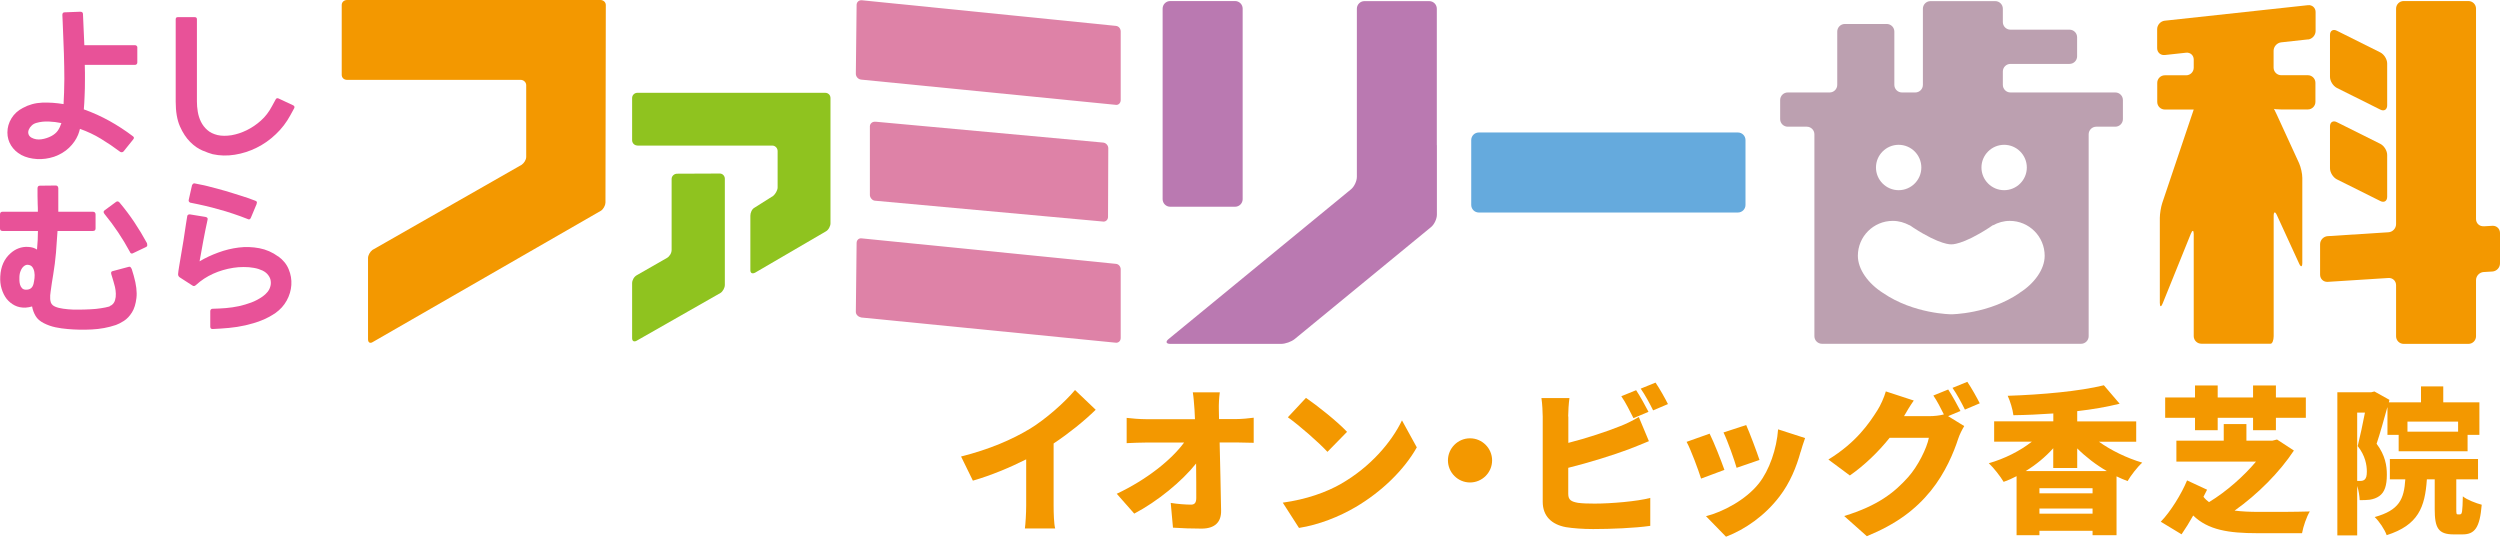
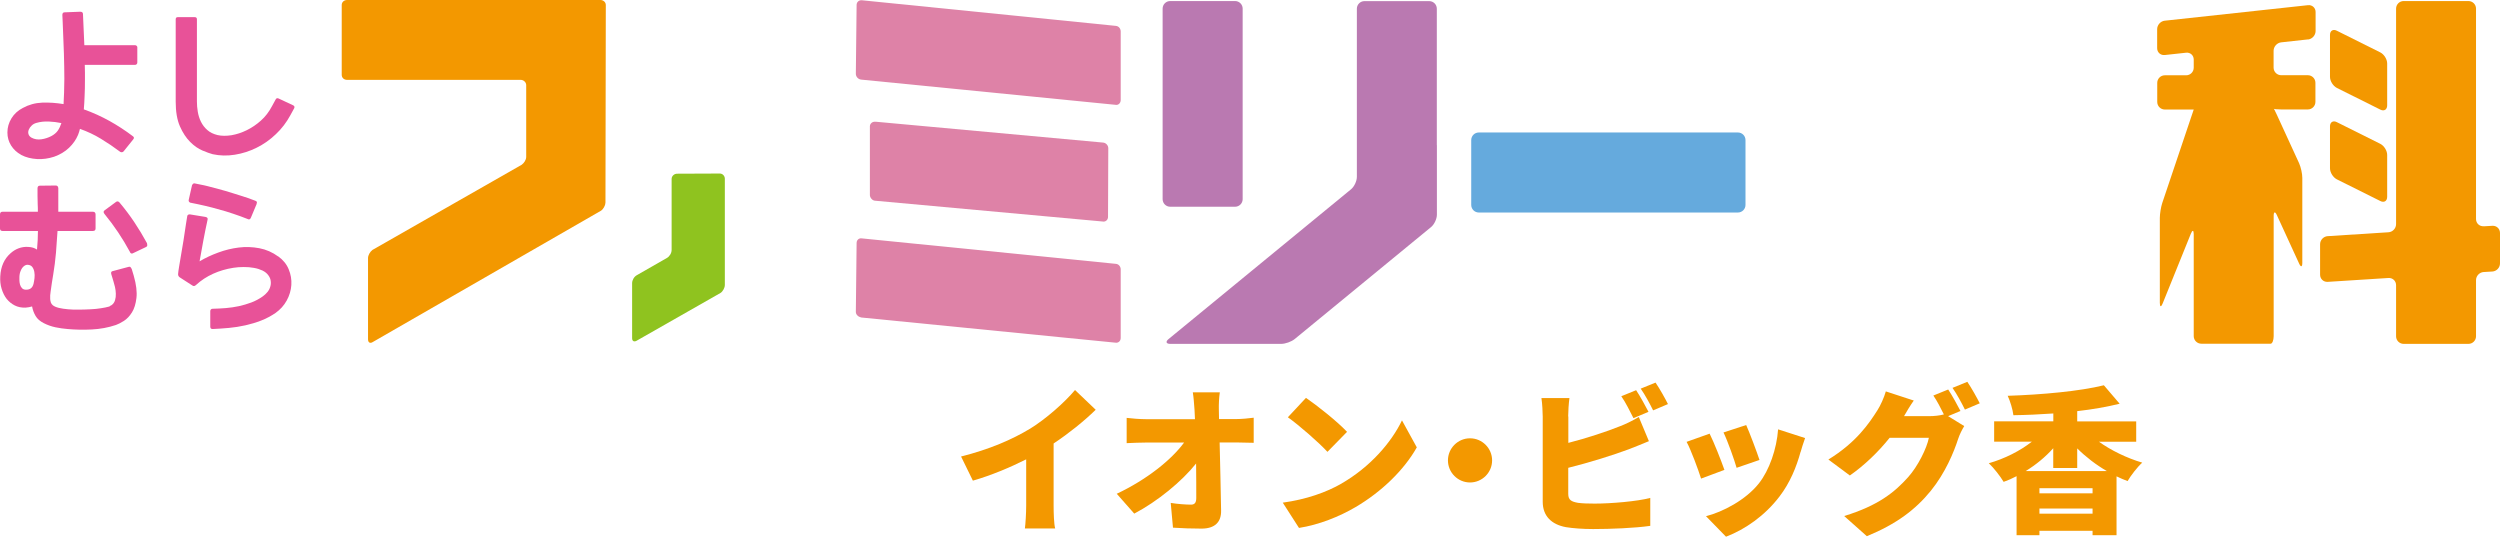
<svg xmlns="http://www.w3.org/2000/svg" width="247" height="54" viewBox="0 0 247 54" fill="none">
  <path d="M122.025 0.103H115.617C115.203 0.103 114.867 0.438 114.867 0.852V19.676C114.867 20.09 115.203 20.426 115.617 20.426H122.025C122.439 20.426 122.775 20.09 122.775 19.676V0.852C122.775 0.438 122.439 0.103 122.025 0.103Z" fill="#BA79B1" />
  <path d="M141.958 14.341V0.861C141.958 0.443 141.617 0.111 141.208 0.111H134.808C134.391 0.111 134.058 0.452 134.058 0.861V17.477C134.058 17.895 133.794 18.449 133.479 18.704L115.456 33.498C115.133 33.762 115.209 33.975 115.627 33.975H126.577C126.994 33.975 127.591 33.762 127.915 33.498L141.387 22.437C141.711 22.173 141.966 21.619 141.966 21.21V14.341H141.958Z" fill="#BA79B1" />
  <path d="M171.705 13.089H146.107C145.693 13.089 145.357 13.425 145.357 13.839V20.247C145.357 20.661 145.693 20.997 146.107 20.997H171.705C172.12 20.997 172.455 20.661 172.455 20.247V13.839C172.455 13.425 172.12 13.089 171.705 13.089Z" fill="#65AADD" />
  <path d="M228.031 3.903C228.44 3.86 228.781 3.485 228.781 3.068V1.185C228.781 0.767 228.44 0.469 228.031 0.511L213.877 2.045C213.468 2.088 213.127 2.463 213.127 2.88V4.764C213.127 5.181 213.468 5.479 213.877 5.437L215.99 5.207C216.399 5.164 216.74 5.462 216.74 5.88V6.689C216.74 7.107 216.399 7.439 215.99 7.439H213.885C213.468 7.439 213.135 7.78 213.135 8.189V10.072C213.135 10.49 213.476 10.822 213.885 10.822H215.99C216.408 10.822 216.74 10.822 216.74 10.822C216.74 10.822 216.629 11.137 216.501 11.53L213.63 20.059C213.502 20.451 213.391 21.108 213.391 21.525V29.927C213.391 30.345 213.519 30.362 213.672 29.978L216.459 23.084C216.612 22.701 216.74 22.727 216.74 23.136V33.208C216.74 33.625 217.081 33.958 217.49 33.958H224.341C224.503 33.958 224.639 33.617 224.639 33.208V21.32C224.639 20.903 224.784 20.877 224.955 21.252L227.153 26.041C227.324 26.416 227.468 26.391 227.468 25.973V17.571C227.468 17.154 227.324 16.514 227.153 16.131L224.946 11.325C224.776 10.95 224.631 10.677 224.631 10.729C224.631 10.78 224.972 10.814 225.381 10.814H228.014C228.431 10.814 228.764 10.473 228.764 10.064V8.181C228.764 7.763 228.423 7.431 228.014 7.431H225.381C224.963 7.431 224.631 7.09 224.631 6.681V5.019C224.631 4.602 224.972 4.227 225.381 4.184L228.022 3.894L228.031 3.903Z" fill="#F39800" />
  <path d="M235.853 10.413C235.853 10.831 235.546 11.018 235.18 10.831L230.876 8.683C230.51 8.496 230.203 8.01 230.203 7.593V3.451C230.203 3.034 230.51 2.846 230.876 3.034L235.18 5.181C235.546 5.369 235.853 5.854 235.853 6.272V10.413Z" fill="#F39800" />
  <path d="M235.853 19.446C235.853 19.863 235.546 20.051 235.18 19.863L230.876 17.716C230.51 17.529 230.203 17.043 230.203 16.625V12.484C230.203 12.066 230.51 11.879 230.876 12.066L235.18 14.214C235.546 14.401 235.853 14.887 235.853 15.305V19.446Z" fill="#F39800" />
  <path d="M245.381 22.352C244.972 22.377 244.631 22.062 244.631 21.645V0.852C244.631 0.435 244.29 0.103 243.881 0.103H237.482C237.064 0.103 236.732 0.443 236.732 0.852V22.147C236.732 22.565 236.391 22.923 235.982 22.948L229.974 23.332C229.565 23.357 229.225 23.715 229.225 24.133V27.141C229.225 27.558 229.565 27.874 229.974 27.848L235.982 27.465C236.391 27.439 236.732 27.754 236.732 28.172V33.225C236.732 33.643 237.073 33.975 237.482 33.975H243.881C244.299 33.975 244.631 33.634 244.631 33.225V27.678C244.631 27.26 244.972 26.902 245.381 26.877L246.25 26.826C246.659 26.8 247 26.442 247 26.024V23.017C247 22.599 246.659 22.284 246.25 22.309L245.381 22.36V22.352Z" fill="#F39800" />
-   <path d="M198.631 9.135C198.213 9.135 197.881 8.794 197.881 8.385V7.064C197.881 6.647 198.222 6.314 198.631 6.314H204.468C204.886 6.314 205.218 5.974 205.218 5.565V3.681C205.218 3.264 204.877 2.931 204.468 2.931H198.631C198.213 2.931 197.881 2.591 197.881 2.182V0.861C197.881 0.443 197.54 0.111 197.131 0.111H190.732C190.314 0.111 189.982 0.452 189.982 0.861V8.385C189.982 8.803 189.641 9.135 189.232 9.135H187.911C187.494 9.135 187.161 8.794 187.161 8.385V3.119C187.161 2.701 186.82 2.369 186.411 2.369H182.27C181.852 2.369 181.52 2.71 181.52 3.119V8.385C181.52 8.803 181.179 9.135 180.77 9.135H176.629C176.211 9.135 175.879 9.476 175.879 9.885V11.768C175.879 12.186 176.22 12.518 176.629 12.518H178.512C178.93 12.518 179.262 12.859 179.262 13.268V33.216C179.262 33.634 179.603 33.966 180.012 33.966H205.61C206.027 33.966 206.36 33.625 206.36 33.216V13.268C206.36 12.85 206.701 12.518 207.11 12.518H208.993C209.41 12.518 209.743 12.177 209.743 11.768V9.885C209.743 9.467 209.402 9.135 208.993 9.135H198.639H198.631ZM198.009 14.307C199.244 14.307 200.25 15.313 200.25 16.549C200.25 17.784 199.244 18.79 198.009 18.79C196.773 18.79 195.768 17.784 195.768 16.549C195.768 15.313 196.773 14.307 198.009 14.307ZM187.587 14.307C188.823 14.307 189.828 15.313 189.828 16.549C189.828 17.784 188.823 18.79 187.587 18.79C186.352 18.79 185.346 17.784 185.346 16.549C185.346 15.313 186.352 14.307 187.587 14.307ZM199.543 28.939C196.492 31.035 192.794 31.052 192.794 31.052C192.794 31.052 189.096 31.035 186.045 28.947C184.579 28.018 183.557 26.612 183.557 25.274C183.557 23.366 185.099 21.823 187.008 21.823C187.613 21.823 188.167 21.994 188.661 22.258V22.241C188.712 22.275 188.763 22.3 188.806 22.334C188.891 22.386 188.968 22.437 189.044 22.497C191.729 24.243 192.785 24.141 192.785 24.141C192.785 24.141 193.842 24.243 196.526 22.497C196.603 22.437 196.68 22.386 196.765 22.334C196.816 22.3 196.858 22.275 196.91 22.241V22.258C197.412 21.985 197.966 21.823 198.563 21.823C200.472 21.823 202.014 23.366 202.014 25.274C202.014 26.612 200.991 28.018 199.526 28.939H199.543Z" fill="#BCA0B0" />
  <path d="M13.566 4.704V6.178C13.566 6.246 13.54 6.306 13.497 6.348C13.455 6.391 13.395 6.408 13.335 6.408H8.376C8.385 6.681 8.393 6.936 8.393 7.166V7.831C8.393 8.453 8.385 9.007 8.359 9.484C8.342 9.961 8.316 10.404 8.282 10.805C9.169 11.12 10.012 11.504 10.813 11.947C11.606 12.39 12.381 12.893 13.123 13.455C13.259 13.549 13.267 13.651 13.157 13.779L12.219 14.946C12.177 14.997 12.126 15.031 12.057 15.04C11.989 15.049 11.93 15.04 11.87 14.997C11.248 14.529 10.617 14.103 9.97 13.711C9.33 13.319 8.64 12.995 7.899 12.731C7.865 12.833 7.839 12.935 7.814 13.037C7.788 13.14 7.754 13.233 7.711 13.327C7.515 13.796 7.217 14.222 6.817 14.605C6.416 14.989 5.922 15.279 5.351 15.483C4.78 15.671 4.209 15.747 3.647 15.713C3.084 15.679 2.565 15.551 2.104 15.313C1.661 15.066 1.329 14.75 1.09 14.367C0.852 13.983 0.732 13.557 0.732 13.089C0.732 12.586 0.869 12.126 1.133 11.691C1.397 11.257 1.772 10.916 2.249 10.668C2.837 10.345 3.485 10.166 4.175 10.14C4.865 10.115 5.564 10.166 6.28 10.285C6.297 9.936 6.314 9.561 6.331 9.143C6.348 8.726 6.357 8.274 6.357 7.788C6.357 7.03 6.339 6.195 6.314 5.283C6.288 4.371 6.246 3.349 6.195 2.215L6.161 1.483C6.161 1.312 6.229 1.218 6.374 1.218L7.924 1.159C8.095 1.159 8.189 1.227 8.197 1.372L8.333 4.465H13.344C13.404 4.465 13.455 4.491 13.506 4.533C13.549 4.576 13.574 4.635 13.574 4.712L13.566 4.704ZM6.058 12.16C5.658 12.075 5.24 12.023 4.814 12.006C4.388 11.989 3.971 12.032 3.596 12.143C3.408 12.194 3.255 12.279 3.127 12.407C2.999 12.526 2.905 12.662 2.846 12.807C2.786 12.952 2.769 13.097 2.812 13.242C2.854 13.387 2.948 13.506 3.11 13.6C3.408 13.762 3.732 13.813 4.09 13.762C4.448 13.711 4.772 13.6 5.07 13.447C5.342 13.302 5.556 13.123 5.709 12.91C5.854 12.697 5.973 12.45 6.067 12.16H6.058Z" fill="#E85298" />
  <path d="M29.051 10.72L28.684 11.393C28.309 12.083 27.832 12.714 27.253 13.259C26.673 13.813 26.043 14.256 25.352 14.597C24.662 14.938 23.946 15.168 23.197 15.287C22.447 15.407 21.722 15.39 21.015 15.236C20.751 15.168 20.41 15.04 20.001 14.87C19.592 14.699 19.183 14.418 18.791 14.026C18.399 13.634 18.058 13.123 17.777 12.484C17.496 11.845 17.359 11.035 17.359 10.038V1.909C17.359 1.764 17.427 1.696 17.555 1.696H19.243C19.387 1.696 19.456 1.764 19.456 1.909V10.038C19.456 10.354 19.481 10.686 19.541 11.044C19.601 11.393 19.703 11.725 19.856 12.032C20.009 12.339 20.214 12.612 20.478 12.842C20.742 13.08 21.075 13.242 21.492 13.345C21.901 13.438 22.361 13.438 22.864 13.361C23.367 13.276 23.87 13.114 24.372 12.867C24.875 12.62 25.344 12.305 25.779 11.913C26.222 11.521 26.579 11.044 26.869 10.498L27.236 9.825C27.295 9.706 27.398 9.672 27.525 9.731L28.965 10.405C29.102 10.473 29.127 10.575 29.059 10.711L29.051 10.72Z" fill="#E85298" />
  <path d="M13.004 26.544L13.217 27.251C13.464 28.12 13.549 28.845 13.481 29.433C13.413 30.02 13.268 30.498 13.038 30.864C12.808 31.23 12.543 31.512 12.237 31.708C11.93 31.904 11.666 32.031 11.453 32.108C10.694 32.364 9.902 32.509 9.075 32.551C8.249 32.594 7.448 32.577 6.689 32.509C6.289 32.475 5.888 32.423 5.488 32.338C5.087 32.253 4.695 32.117 4.329 31.929C3.962 31.742 3.69 31.512 3.519 31.222C3.349 30.932 3.23 30.617 3.17 30.276C3.068 30.31 2.965 30.336 2.855 30.353C2.744 30.37 2.633 30.387 2.514 30.395C2.113 30.404 1.764 30.336 1.449 30.174C1.133 30.012 0.878 29.799 0.656 29.526C0.443 29.253 0.281 28.921 0.162 28.538C0.043 28.154 1.58723e-09 27.745 0.026 27.302C0.077 26.331 0.418 25.572 1.048 25.018C1.287 24.805 1.542 24.643 1.841 24.533C2.139 24.422 2.454 24.371 2.795 24.396C3.153 24.413 3.434 24.507 3.656 24.66C3.715 24.03 3.749 23.416 3.749 22.82H0.247C0.085 22.82 0 22.735 0 22.573V21.192C0 21.005 0.085 20.92 0.247 20.92H3.741C3.741 20.664 3.741 20.408 3.724 20.161C3.715 19.914 3.707 19.641 3.707 19.343V18.61C3.707 18.44 3.783 18.346 3.937 18.346L5.513 18.329C5.658 18.329 5.735 18.414 5.76 18.576V19.326C5.76 19.59 5.76 19.863 5.76 20.127C5.76 20.4 5.76 20.664 5.76 20.92H9.178C9.348 20.92 9.442 21.013 9.442 21.192V22.573C9.442 22.735 9.356 22.82 9.178 22.82H5.684C5.641 23.553 5.59 24.277 5.53 24.976C5.471 25.683 5.377 26.399 5.258 27.123C5.207 27.396 5.164 27.677 5.121 27.967C5.079 28.256 5.036 28.538 5.002 28.81L4.959 29.177C4.959 29.236 4.959 29.296 4.959 29.364C4.959 29.424 4.959 29.483 4.959 29.552C4.968 29.671 4.994 29.79 5.028 29.893C5.062 29.995 5.13 30.08 5.215 30.157C5.351 30.267 5.547 30.353 5.82 30.421C6.093 30.481 6.391 30.532 6.732 30.557C7.073 30.591 7.431 30.6 7.814 30.591C8.198 30.591 8.572 30.574 8.947 30.557C9.322 30.54 9.663 30.506 9.97 30.455C10.285 30.412 10.541 30.353 10.762 30.293C10.771 30.285 10.788 30.276 10.805 30.276C10.814 30.267 10.822 30.259 10.839 30.259C10.856 30.259 10.865 30.242 10.882 30.216C10.941 30.199 10.984 30.174 11.001 30.157L11.035 30.14C11.197 30.02 11.308 29.858 11.367 29.654C11.427 29.458 11.453 29.245 11.444 29.015C11.436 28.785 11.41 28.572 11.359 28.35C11.308 28.129 11.257 27.941 11.206 27.788L10.992 27.081C10.941 26.893 11.001 26.799 11.18 26.774L12.68 26.373C12.765 26.339 12.825 26.348 12.867 26.373C12.91 26.399 12.953 26.459 12.978 26.518C12.986 26.527 12.995 26.535 12.995 26.552L13.004 26.544ZM3.306 28.078C3.349 27.89 3.383 27.694 3.409 27.481C3.434 27.268 3.426 27.064 3.392 26.867C3.357 26.672 3.289 26.51 3.187 26.373C3.085 26.237 2.923 26.169 2.71 26.16C2.59 26.16 2.463 26.211 2.343 26.314C2.233 26.407 2.13 26.544 2.054 26.731C1.968 26.919 1.926 27.123 1.917 27.362C1.917 27.447 1.917 27.549 1.917 27.694C1.917 27.839 1.943 27.967 1.977 28.112C2.011 28.248 2.079 28.367 2.173 28.47C2.267 28.572 2.403 28.623 2.565 28.623C2.778 28.623 2.948 28.572 3.059 28.478C3.178 28.384 3.255 28.248 3.298 28.086L3.306 28.078ZM14.529 24.047V24.081C14.546 24.141 14.555 24.209 14.546 24.268C14.537 24.337 14.486 24.379 14.41 24.413L13.157 25.01C13.097 25.052 13.038 25.061 12.97 25.044C12.91 25.027 12.859 24.976 12.833 24.882C12.117 23.553 11.282 22.309 10.319 21.133C10.2 20.979 10.209 20.86 10.353 20.766L11.453 19.957C11.572 19.863 11.691 19.88 11.802 19.999C12.339 20.638 12.833 21.294 13.276 21.959C13.719 22.624 14.137 23.314 14.529 24.038V24.047Z" fill="#E85298" />
  <path d="M27.473 25.317C27.967 25.674 28.317 26.101 28.521 26.603C28.734 27.106 28.819 27.626 28.785 28.154C28.751 28.683 28.598 29.202 28.325 29.697C28.052 30.191 27.686 30.591 27.217 30.924C26.766 31.23 26.297 31.477 25.794 31.674C25.291 31.869 24.772 32.023 24.243 32.142C23.715 32.261 23.17 32.347 22.624 32.398C22.079 32.449 21.542 32.483 21.005 32.508C20.852 32.508 20.775 32.432 20.775 32.278V30.736C20.775 30.668 20.801 30.608 20.843 30.566C20.886 30.523 20.945 30.506 21.005 30.506C21.44 30.497 21.883 30.472 22.317 30.438C22.752 30.404 23.178 30.336 23.596 30.25C24.013 30.157 24.422 30.037 24.814 29.892C25.206 29.748 25.59 29.543 25.956 29.287C26.127 29.168 26.28 29.023 26.416 28.861C26.553 28.7 26.646 28.52 26.697 28.342C26.757 28.154 26.774 27.967 26.749 27.779C26.732 27.583 26.655 27.396 26.518 27.208C26.382 27.012 26.195 26.859 25.939 26.731C25.683 26.612 25.402 26.518 25.087 26.467C24.772 26.407 24.439 26.382 24.081 26.382C23.724 26.382 23.383 26.407 23.059 26.458C22.343 26.569 21.678 26.765 21.056 27.046C20.434 27.328 19.872 27.694 19.369 28.154C19.318 28.205 19.258 28.239 19.199 28.256C19.139 28.273 19.071 28.256 19.003 28.205L17.75 27.396C17.639 27.311 17.588 27.208 17.597 27.072C17.605 26.919 17.639 26.688 17.69 26.373C17.741 26.058 17.801 25.683 17.878 25.248C17.954 24.814 18.04 24.32 18.125 23.783C18.21 23.246 18.295 22.683 18.381 22.087L18.5 21.354C18.508 21.286 18.543 21.235 18.602 21.209C18.662 21.184 18.713 21.175 18.781 21.184L20.298 21.431C20.468 21.465 20.545 21.55 20.511 21.695C20.358 22.385 20.221 23.075 20.093 23.749C19.966 24.422 19.838 25.112 19.718 25.819C20.289 25.478 20.911 25.189 21.568 24.95C22.232 24.703 22.905 24.541 23.587 24.456C24.269 24.371 24.951 24.396 25.624 24.524C26.297 24.652 26.919 24.925 27.49 25.342L27.473 25.317ZM25.36 20.144L24.789 21.508C24.721 21.669 24.618 21.721 24.482 21.644L23.766 21.371C23.297 21.201 22.812 21.039 22.317 20.885C21.823 20.741 21.38 20.613 20.98 20.511C20.502 20.391 20.042 20.28 19.599 20.187L18.849 20.033H18.815C18.764 20.016 18.721 19.982 18.679 19.931C18.636 19.888 18.628 19.829 18.645 19.752L18.969 18.312C18.969 18.312 18.969 18.278 18.986 18.278C19.054 18.142 19.148 18.09 19.258 18.125L20.008 18.278C20.008 18.278 20.213 18.312 20.502 18.389C20.784 18.465 21.142 18.559 21.568 18.67C21.994 18.781 22.462 18.917 22.974 19.079C23.485 19.241 23.996 19.394 24.499 19.565L25.215 19.829C25.377 19.88 25.428 19.982 25.351 20.136L25.36 20.144Z" fill="#E85298" />
  <path d="M59.82 20.034L59.854 0.494C59.854 0.205 59.599 0 59.326 0H34.29C34 0 33.762 0.205 33.762 0.494V7.388C33.762 7.695 34 7.891 34.29 7.891H51.452C51.725 7.891 51.989 8.121 51.989 8.411V15.5C51.989 15.807 51.767 16.114 51.546 16.276L36.795 24.695C36.557 24.882 36.361 25.215 36.361 25.496V33.523C36.361 33.838 36.557 33.949 36.795 33.813L59.377 20.818C59.599 20.673 59.812 20.315 59.812 20.034" fill="#F39800" />
-   <path d="M62.973 14.384H76.309C76.582 14.384 76.829 14.623 76.829 14.921V18.525C76.829 18.79 76.607 19.173 76.394 19.352L74.545 20.519C74.289 20.656 74.136 21.014 74.136 21.312V26.697C74.136 26.979 74.315 27.081 74.596 26.945L81.592 22.863C81.856 22.726 82.052 22.334 82.052 22.079V9.689C82.052 9.382 81.822 9.169 81.524 9.169H62.973C62.7 9.169 62.453 9.382 62.453 9.689V13.856C62.453 14.145 62.692 14.376 62.973 14.376" fill="#8FC31F" />
  <path d="M62.922 33.651L71.179 28.947C71.409 28.811 71.614 28.436 71.614 28.155V17.673C71.622 17.392 71.4 17.145 71.119 17.145L66.901 17.162C66.594 17.162 66.356 17.409 66.356 17.673V24.695C66.356 25.01 66.151 25.334 65.904 25.479L62.913 27.192C62.641 27.345 62.453 27.677 62.453 27.984V33.412C62.453 33.702 62.641 33.813 62.913 33.659" fill="#8FC31F" />
  <path d="M86.491 12.032C86.193 11.989 85.945 12.219 85.945 12.475V19.258C85.937 19.505 86.167 19.803 86.431 19.829L108.919 21.883C109.209 21.951 109.473 21.738 109.473 21.431L109.499 14.648C109.499 14.35 109.251 14.103 108.979 14.086L86.491 12.023V12.032Z" fill="#DE82A7" />
  <path d="M85.076 7.865L110.197 10.354C110.496 10.422 110.726 10.175 110.726 9.885V3.119C110.726 2.829 110.538 2.582 110.24 2.556L85.153 0.026C84.855 2.93832e-05 84.633 0.205 84.633 0.494L84.557 7.286C84.557 7.593 84.804 7.84 85.085 7.865" fill="#DE82A7" />
  <path d="M85.076 31.367L110.197 33.855C110.496 33.907 110.726 33.693 110.726 33.387V26.604C110.726 26.357 110.538 26.084 110.24 26.067L85.153 23.553C84.855 23.502 84.633 23.715 84.633 24.013L84.557 30.813C84.557 31.094 84.804 31.307 85.085 31.367" fill="#DE82A7" />
  <path d="M101.753 42.368C103.33 41.405 105.23 39.718 106.21 38.533L108.255 40.485C107.088 41.626 105.571 42.837 104.097 43.816V49.952C104.097 50.702 104.131 51.775 104.25 52.21H101.259C101.319 51.792 101.387 50.702 101.387 49.952V45.384C99.81 46.177 97.927 46.969 96.121 47.489L94.953 45.103C97.791 44.387 100.015 43.416 101.762 42.359L101.753 42.368Z" fill="#F39800" />
  <path d="M120.423 40.502C120.423 40.8 120.44 41.099 120.44 41.405H122.093C122.656 41.405 123.465 41.329 123.866 41.269V43.749C123.303 43.732 122.664 43.715 122.23 43.715H120.5C120.551 45.939 120.611 48.282 120.645 50.464C120.662 51.571 120.04 52.227 118.71 52.227C117.679 52.227 116.844 52.193 115.89 52.134L115.668 49.688C116.35 49.799 117.177 49.858 117.679 49.858C118.037 49.858 118.191 49.654 118.191 49.202C118.191 48.282 118.191 47.098 118.174 45.794C116.768 47.566 114.339 49.552 112.064 50.745L110.334 48.785C113.282 47.396 115.737 45.436 116.989 43.723H113.265C112.677 43.723 111.893 43.757 111.314 43.783V41.286C111.749 41.346 112.635 41.414 113.197 41.414H118.063C118.046 41.099 118.029 40.809 118.02 40.511C117.969 39.795 117.927 39.232 117.85 38.764H120.517C120.44 39.292 120.406 39.982 120.423 40.511V40.502Z" fill="#F39800" />
  <path d="M132.558 47.762C135.362 46.143 137.467 43.723 138.515 41.533L139.98 44.2C138.736 46.415 136.521 48.58 133.922 50.105C132.328 51.042 130.309 51.852 128.34 52.159L126.738 49.662C129.031 49.347 131.042 48.648 132.567 47.762H132.558ZM133.087 42.666L131.152 44.643C130.326 43.74 128.366 42.027 127.241 41.226L129.031 39.309C130.104 40.041 132.149 41.66 133.078 42.657L133.087 42.666Z" fill="#F39800" />
  <path d="M147.42 45.487C147.42 46.688 146.44 47.668 145.238 47.668C144.037 47.668 143.057 46.688 143.057 45.487C143.057 44.285 144.037 43.305 145.238 43.305C146.44 43.305 147.42 44.285 147.42 45.487Z" fill="#F39800" />
  <path d="M154.952 41.141V43.757C156.775 43.288 158.769 42.632 160.03 42.121C160.635 41.891 161.198 41.618 161.914 41.201L162.911 43.587C162.229 43.868 161.445 44.192 160.9 44.396C159.4 44.959 157.005 45.709 154.943 46.22V48.793C154.943 49.398 155.241 49.56 155.906 49.68C156.358 49.739 156.903 49.756 157.559 49.756C159.178 49.756 161.769 49.535 163.047 49.194V51.955C161.505 52.176 159.136 52.27 157.406 52.27C156.349 52.27 155.395 52.193 154.713 52.083C153.281 51.818 152.421 50.975 152.421 49.577V41.15C152.421 40.809 152.378 39.854 152.293 39.326H155.062C154.986 39.854 154.935 40.698 154.935 41.15L154.952 41.141ZM162.868 40.69L161.385 41.312C161.061 40.672 160.61 39.752 160.184 39.147L161.649 38.551C162.041 39.13 162.587 40.144 162.868 40.681V40.69ZM164.794 39.923L163.328 40.545C163.013 39.906 162.519 38.985 162.101 38.397L163.567 37.801C163.976 38.397 164.53 39.394 164.794 39.923Z" fill="#F39800" />
-   <path d="M170.376 46.424L168.066 47.285C167.802 46.441 167.052 44.405 166.635 43.655L168.91 42.845C169.345 43.715 170.06 45.529 170.376 46.433V46.424ZM177.9 44.635C177.491 46.135 176.843 47.719 175.812 49.057C174.364 50.958 172.404 52.312 170.529 53.028L168.552 51C170.205 50.583 172.48 49.398 173.776 47.762C174.807 46.467 175.54 44.345 175.676 42.419L178.343 43.28C178.122 43.885 178.019 44.26 177.909 44.635H177.9ZM173.835 45.444L171.577 46.22C171.356 45.444 170.708 43.604 170.282 42.726L172.523 41.993C172.838 42.683 173.597 44.703 173.835 45.436V45.444Z" fill="#F39800" />
+   <path d="M170.376 46.424L168.066 47.285C167.802 46.441 167.052 44.405 166.635 43.655L168.91 42.845C169.345 43.715 170.06 45.529 170.376 46.433V46.424ZM177.9 44.635C177.491 46.135 176.843 47.719 175.812 49.057C174.364 50.958 172.404 52.312 170.529 53.028L168.552 51C170.205 50.583 172.48 49.398 173.776 47.762C174.807 46.467 175.54 44.345 175.676 42.419L178.343 43.28C178.122 43.885 178.019 44.26 177.909 44.635H177.9M173.835 45.444L171.577 46.22C171.356 45.444 170.708 43.604 170.282 42.726L172.523 41.993C172.838 42.683 173.597 44.703 173.835 45.436V45.444Z" fill="#F39800" />
  <path d="M193.674 40.613L192.472 41.116L194.066 42.096C193.861 42.436 193.614 42.905 193.461 43.374C193.043 44.669 192.199 46.723 190.768 48.487C189.26 50.344 187.368 51.776 184.445 52.977L182.204 50.983C185.57 49.952 187.189 48.632 188.518 47.149C189.498 46.058 190.376 44.269 190.572 43.255H186.695C185.587 44.644 184.198 45.981 182.766 46.978L180.645 45.402C183.405 43.706 184.667 41.831 185.493 40.528C185.774 40.093 186.149 39.283 186.32 38.67L189.081 39.573C188.723 40.076 188.348 40.707 188.118 41.116H190.623C191.092 41.116 191.654 41.056 192.055 40.945C191.756 40.34 191.373 39.59 191.015 39.079L192.481 38.483C192.873 39.062 193.418 40.076 193.699 40.613H193.674ZM195.6 39.846L194.134 40.468C193.819 39.829 193.324 38.909 192.907 38.321L194.372 37.724C194.781 38.321 195.335 39.318 195.6 39.846Z" fill="#F39800" />
  <path d="M207.367 43.638C208.586 44.507 210.128 45.257 211.654 45.709C211.168 46.143 210.52 46.987 210.205 47.532C209.83 47.396 209.472 47.234 209.114 47.063V52.875H206.745V52.441H201.496V52.875H199.238V47.046C198.82 47.268 198.394 47.455 197.96 47.609C197.636 47.063 196.98 46.22 196.494 45.768C198.071 45.317 199.579 44.55 200.746 43.638H197.022V41.627H202.868V40.851C201.53 40.945 200.192 41.005 198.923 41.022C198.863 40.477 198.599 39.607 198.36 39.105C201.76 38.994 205.484 38.653 207.862 38.065L209.421 39.889C208.143 40.204 206.728 40.451 205.229 40.621V41.635H211.057V43.646H207.367V43.638ZM208.16 46.544C207.086 45.922 206.089 45.155 205.229 44.303V46.237H202.86V44.285C202.084 45.155 201.147 45.922 200.133 46.544H208.16ZM206.745 48.231H201.496V48.742H206.745V48.231ZM206.745 50.753V50.242H201.496V50.753H206.745Z" fill="#F39800" />
-   <path d="M226.641 44.507C225.227 46.654 223.054 48.836 220.779 50.447C221.511 50.54 222.304 50.574 223.148 50.574C224.128 50.591 226.931 50.574 228.209 50.532C227.894 51.035 227.553 52.04 227.442 52.679H223.003C220.199 52.679 218.154 52.364 216.688 50.932C216.331 51.571 215.939 52.21 215.538 52.79L213.484 51.546C214.447 50.566 215.538 48.785 216.083 47.464L218.06 48.384L217.702 49.083C217.856 49.288 218.043 49.458 218.248 49.611C219.995 48.555 221.707 47.021 222.892 45.606H215.027V43.536H219.705V41.9H221.946V43.536H224.52L224.971 43.425L226.641 44.516V44.507ZM216.867 41.278H213.919V39.267H216.867V38.082H219.108V39.267H222.602V38.082H224.86V39.267H227.817V41.278H224.86V42.505H222.602V41.278H219.108V42.505H216.867V41.278Z" fill="#F39800" />
-   <path d="M235.864 40.255C235.523 41.473 235.148 42.845 234.807 43.842C235.668 44.992 235.821 46.023 235.821 46.893C235.821 47.983 235.599 48.639 235.071 49.014C234.807 49.202 234.492 49.313 234.134 49.372C233.87 49.406 233.512 49.415 233.137 49.415C233.12 49.023 233.043 48.478 232.89 48.009V52.9H230.93V38.755H234.279L234.594 38.678L236.077 39.505L236.017 39.752H239.195V38.175H241.394V39.752H244.964V42.964H243.797V44.583H236.988V42.964H235.881V40.255H235.864ZM232.89 47.515H233.213C233.367 47.515 233.512 47.481 233.622 47.387C233.776 47.259 233.844 47.012 233.844 46.594C233.844 45.938 233.691 45.018 232.941 44.072C233.171 43.152 233.452 41.831 233.657 40.766H232.89V47.515ZM243.064 50.812C243.252 50.812 243.294 50.582 243.328 49.04C243.737 49.381 244.641 49.722 245.194 49.867C245.007 52.159 244.496 52.798 243.294 52.798H242.425C240.883 52.798 240.55 52.142 240.55 50.293V47.361H239.775C239.587 50.122 238.931 51.878 235.804 52.875C235.616 52.329 235.054 51.486 234.619 51.085C237.065 50.403 237.517 49.313 237.645 47.361H236.119V45.35H244.828V47.361H242.681V50.276C242.681 50.778 242.698 50.821 242.834 50.821H243.064V50.812ZM237.858 41.652V42.649H242.86V41.652H237.858Z" fill="#F39800" />
</svg>